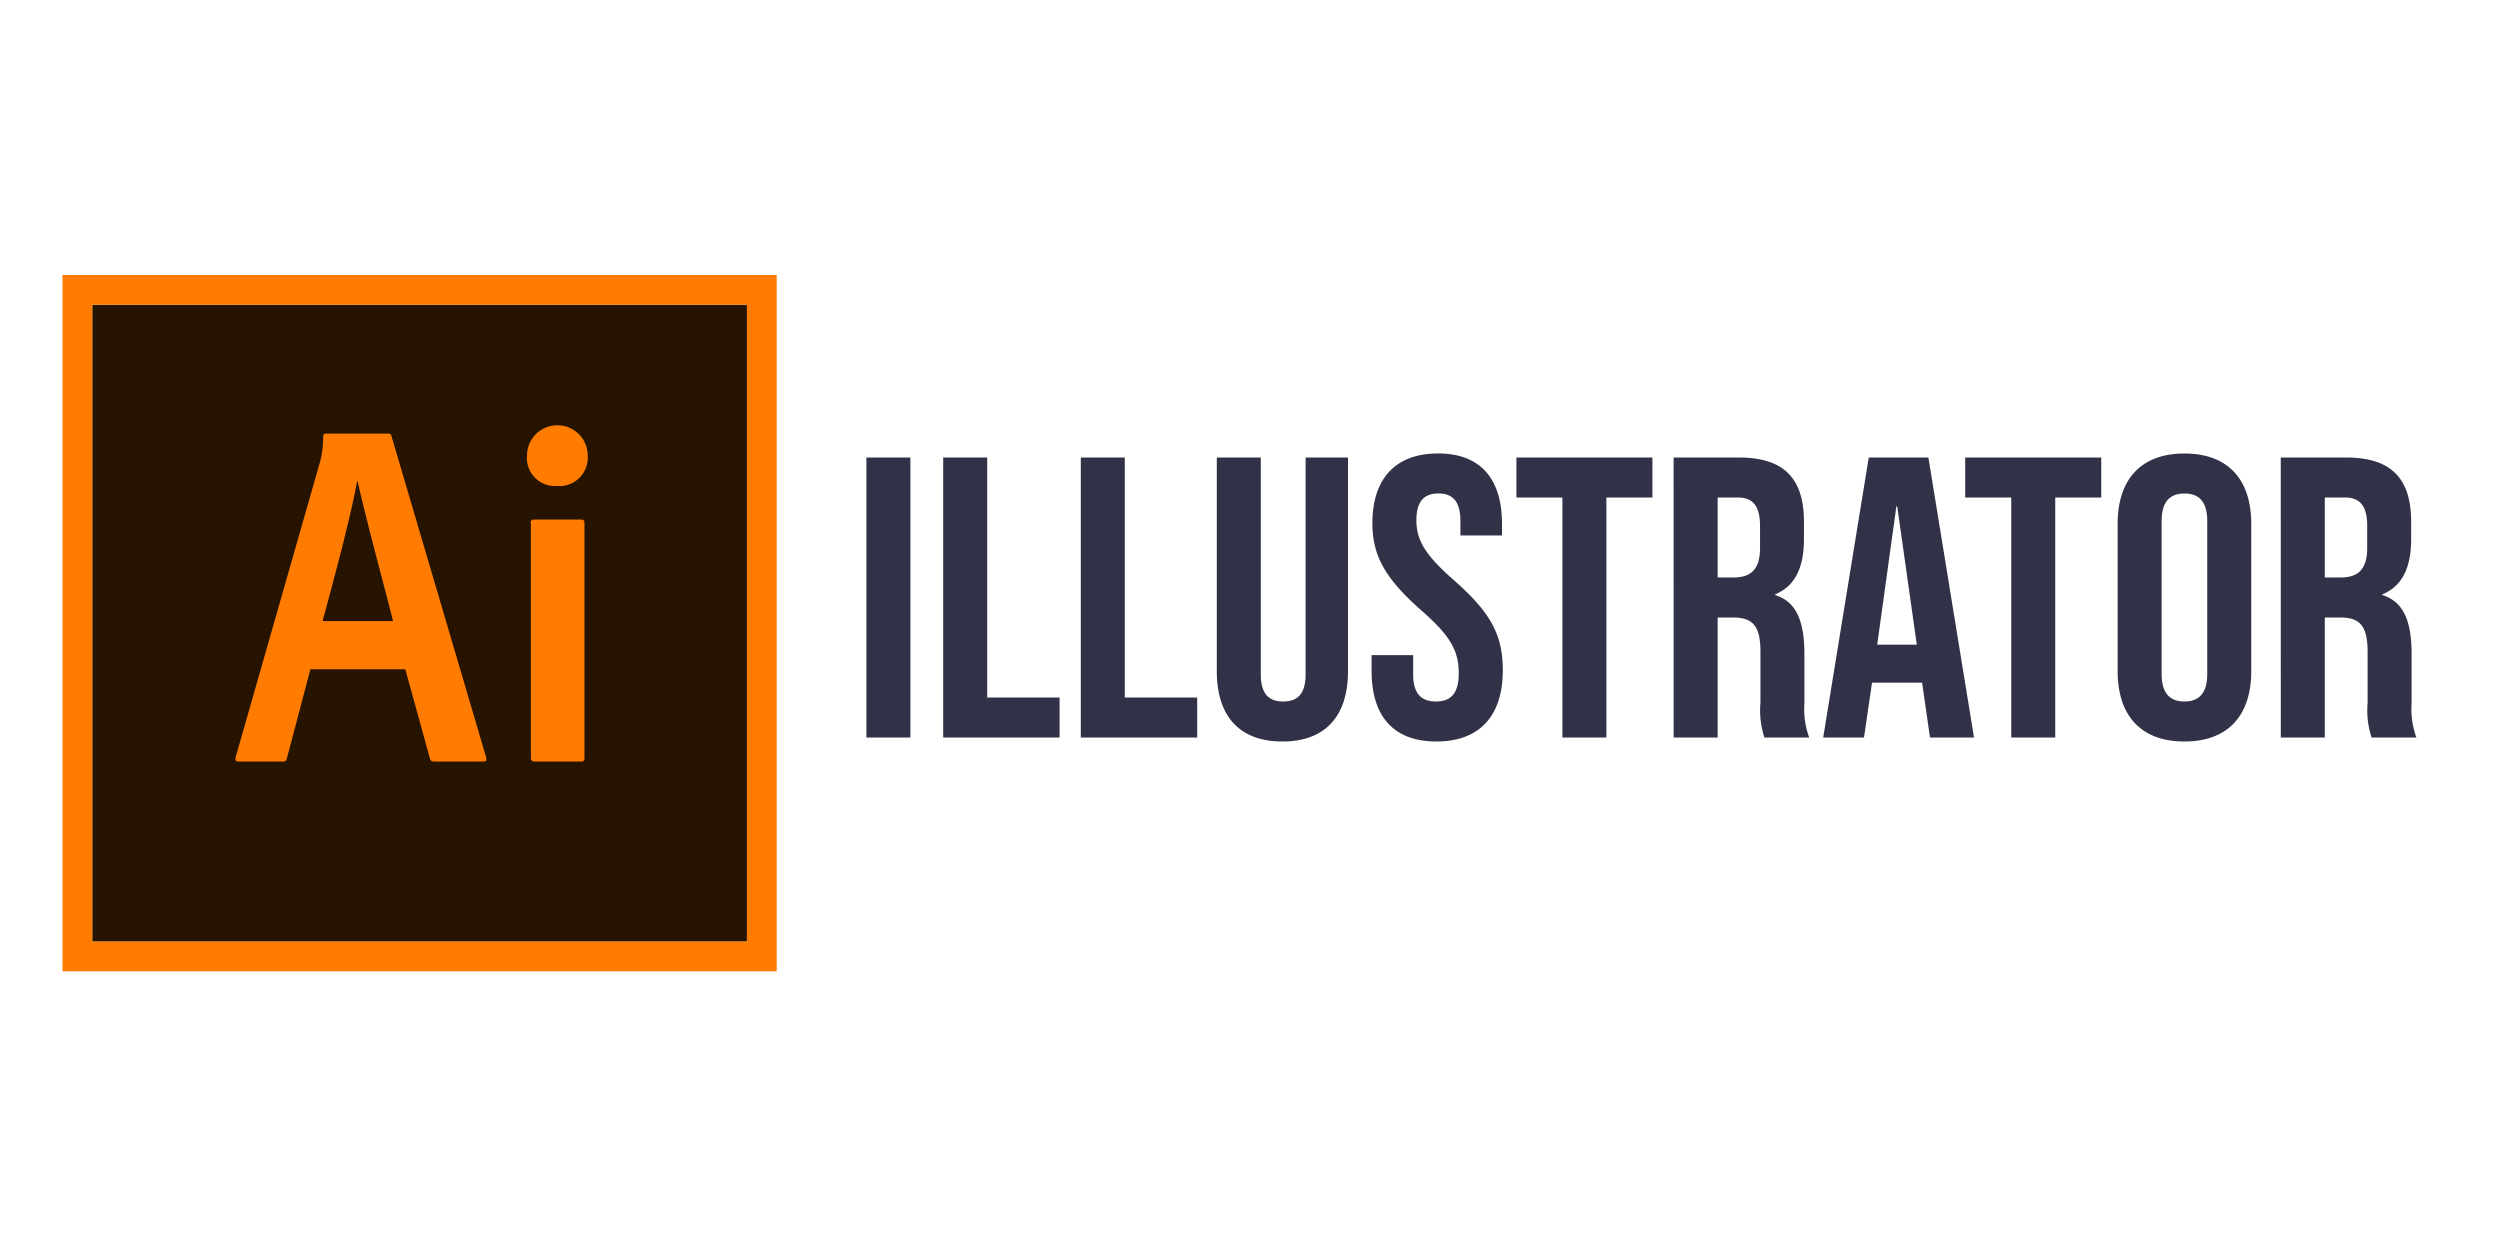
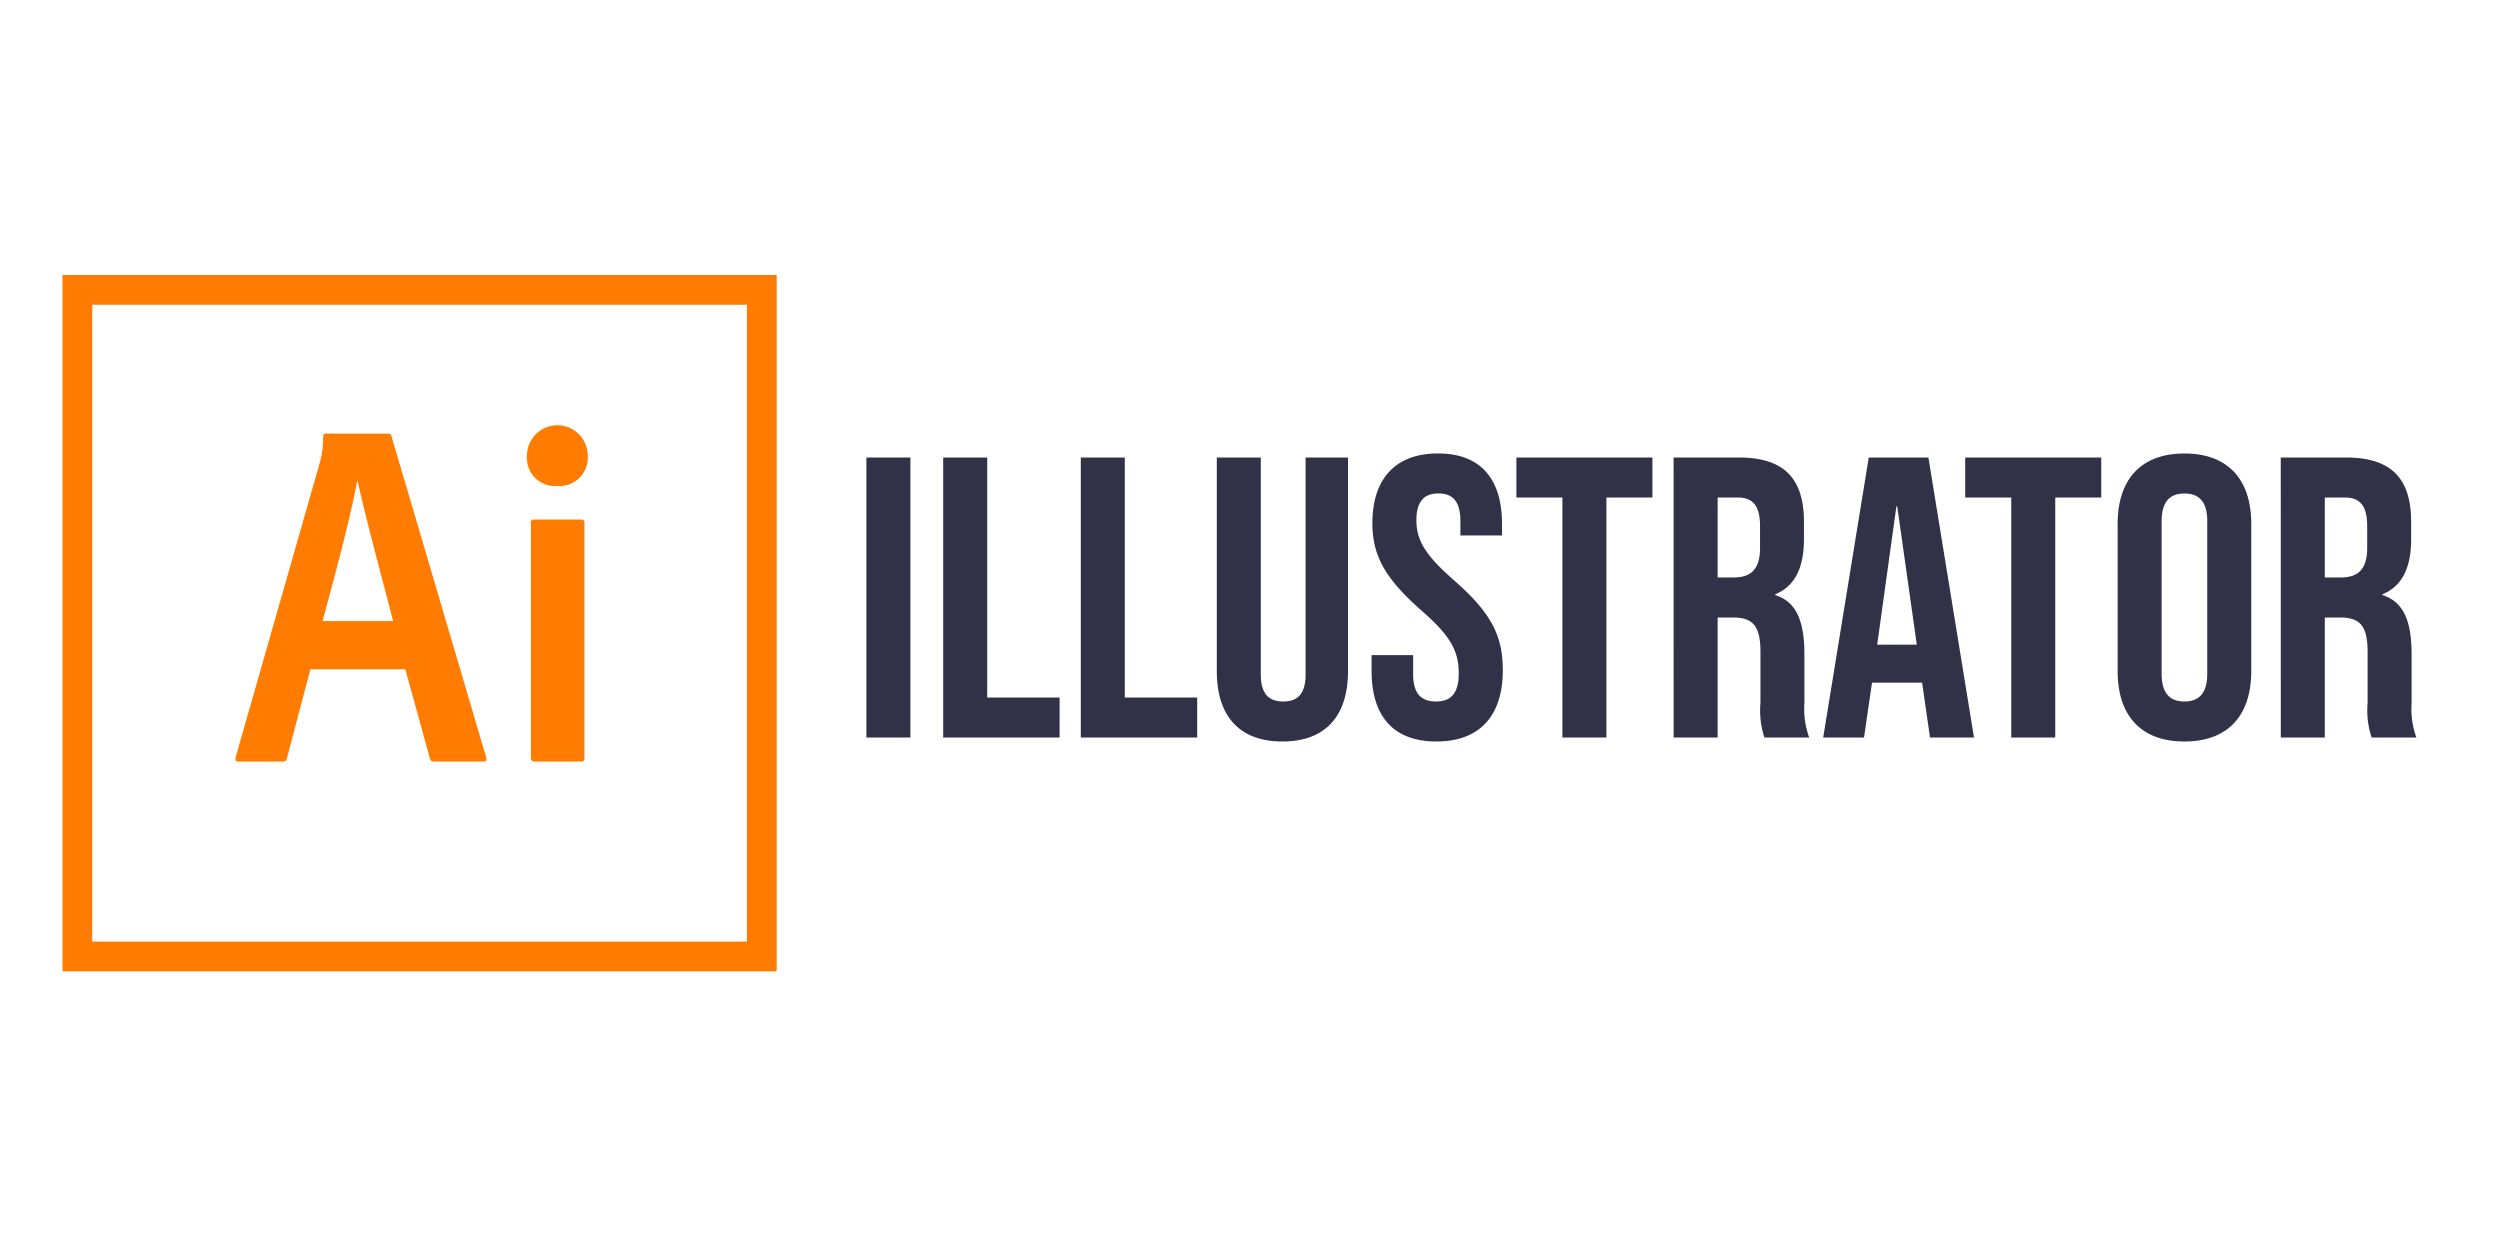
<svg xmlns="http://www.w3.org/2000/svg" width="200" height="100" viewBox="0 0 200 100">
  <defs>
    <clipPath id="clip-Illustrator">
      <rect width="200" height="100" />
    </clipPath>
  </defs>
  <g id="Illustrator" clip-path="url(#clip-Illustrator)">
    <path id="Path_171699" data-name="Path 171699" d="M1.312,0h3.52V-22.4H1.312ZM7.456,0h9.312V-3.2H10.976V-22.4H7.456ZM18.464,0h9.312V-3.2H21.984V-22.4h-3.52ZM34.592.32c3.456,0,5.248-2.048,5.248-5.632V-22.4H36.448V-5.056c0,1.6-.672,2.176-1.792,2.176s-1.792-.576-1.792-2.176V-22.4h-3.52V-5.312C29.344-1.728,31.136.32,34.592.32Zm12.32,0c3.456,0,5.312-2.048,5.312-5.7,0-2.784-.928-4.576-3.872-7.168-2.3-2.016-3.04-3.2-3.04-4.832,0-1.536.64-2.144,1.76-2.144s1.76.608,1.76,2.208v1.152H52.16v-.928c0-3.584-1.7-5.632-5.12-5.632s-5.248,2.048-5.248,5.568c0,2.56.96,4.384,3.9,6.976C48-8.16,48.7-6.976,48.7-5.12c0,1.664-.7,2.24-1.824,2.24s-1.824-.576-1.824-2.176V-6.592H41.728v1.28C41.728-1.728,43.456.32,46.912.32ZM56.992,0h3.52V-19.2h3.68v-3.2H53.312v3.2h3.68Zm8.9,0h3.52V-9.6h1.216c1.6,0,2.208.672,2.208,2.752v4.1A6.889,6.889,0,0,0,73.152,0h3.584a6.6,6.6,0,0,1-.384-2.72V-6.656c0-2.528-.576-4.192-2.336-4.736v-.064c1.568-.64,2.3-2.112,2.3-4.416v-1.376c0-3.456-1.568-5.152-5.216-5.152H65.888Zm3.52-12.8v-6.4h1.6c1.248,0,1.792.7,1.792,2.3v1.728c0,1.792-.8,2.368-2.112,2.368ZM77.856,0H81.12l.64-4.384h4v-.064L86.4,0h3.52L86.272-22.4H81.5Zm4.32-7.424L83.712-18.5h.064L85.344-7.424ZM92.9,0h3.52V-19.2h3.68v-3.2H89.216v3.2H92.9Zm13.856.32c3.456,0,5.344-2.048,5.344-5.632V-17.088c0-3.584-1.888-5.632-5.344-5.632s-5.344,2.048-5.344,5.632V-5.312C101.408-1.728,103.3.32,106.752.32Zm0-3.2c-1.12,0-1.824-.608-1.824-2.208V-17.312c0-1.6.7-2.208,1.824-2.208s1.824.608,1.824,2.208V-5.088C108.576-3.488,107.872-2.88,106.752-2.88ZM114.464,0h3.52V-9.6H119.2c1.6,0,2.208.672,2.208,2.752v4.1A6.889,6.889,0,0,0,121.728,0h3.584a6.6,6.6,0,0,1-.384-2.72V-6.656c0-2.528-.576-4.192-2.336-4.736v-.064c1.568-.64,2.3-2.112,2.3-4.416v-1.376c0-3.456-1.568-5.152-5.216-5.152h-5.216Zm3.52-12.8v-6.4h1.6c1.248,0,1.792.7,1.792,2.3v1.728c0,1.792-.8,2.368-2.112,2.368Z" transform="translate(68 59)" fill="#313247" />
    <g id="g3256" transform="translate(5 22)">
-       <path id="path3250" d="M10,10H62.374V60.946H10Z" transform="translate(-7.619 -7.619)" fill="#261300" />
      <path id="path3252" d="M0,0V55.707H57.135V0ZM2.381,2.381H54.755V53.326H2.381Z" fill="#ff7c00" />
      <path id="path3254" d="M64.122,70.021l-1.881,7.142c-.048.19-.119.238-.357.238h-3.5c-.238,0-.286-.071-.238-.357l6.761-23.664a7.711,7.711,0,0,0,.238-1.976c0-.167.071-.238.19-.238h5c.167,0,.238.048.286.238l7.57,25.687c.048.19,0,.309-.19.309H74.05c-.19,0-.309-.048-.357-.214l-1.976-7.166Zm6.618-3.857c-.667-2.643-2.238-8.4-2.833-11.189H67.86c-.5,2.785-1.762,7.5-2.762,11.189ZM81.453,52.928a2.428,2.428,0,0,1,4.857,0,2.275,2.275,0,0,1-2.476,2.428A2.238,2.238,0,0,1,81.453,52.928Zm.286,5.4c0-.19.071-.286.286-.286h3.738c.19,0,.286.071.286.286V77.116c0,.19-.048.286-.286.286h-3.69c-.238,0-.309-.119-.309-.309V58.332Z" transform="translate(-44.292 -38.478)" fill="#ff7c00" />
    </g>
  </g>
</svg>